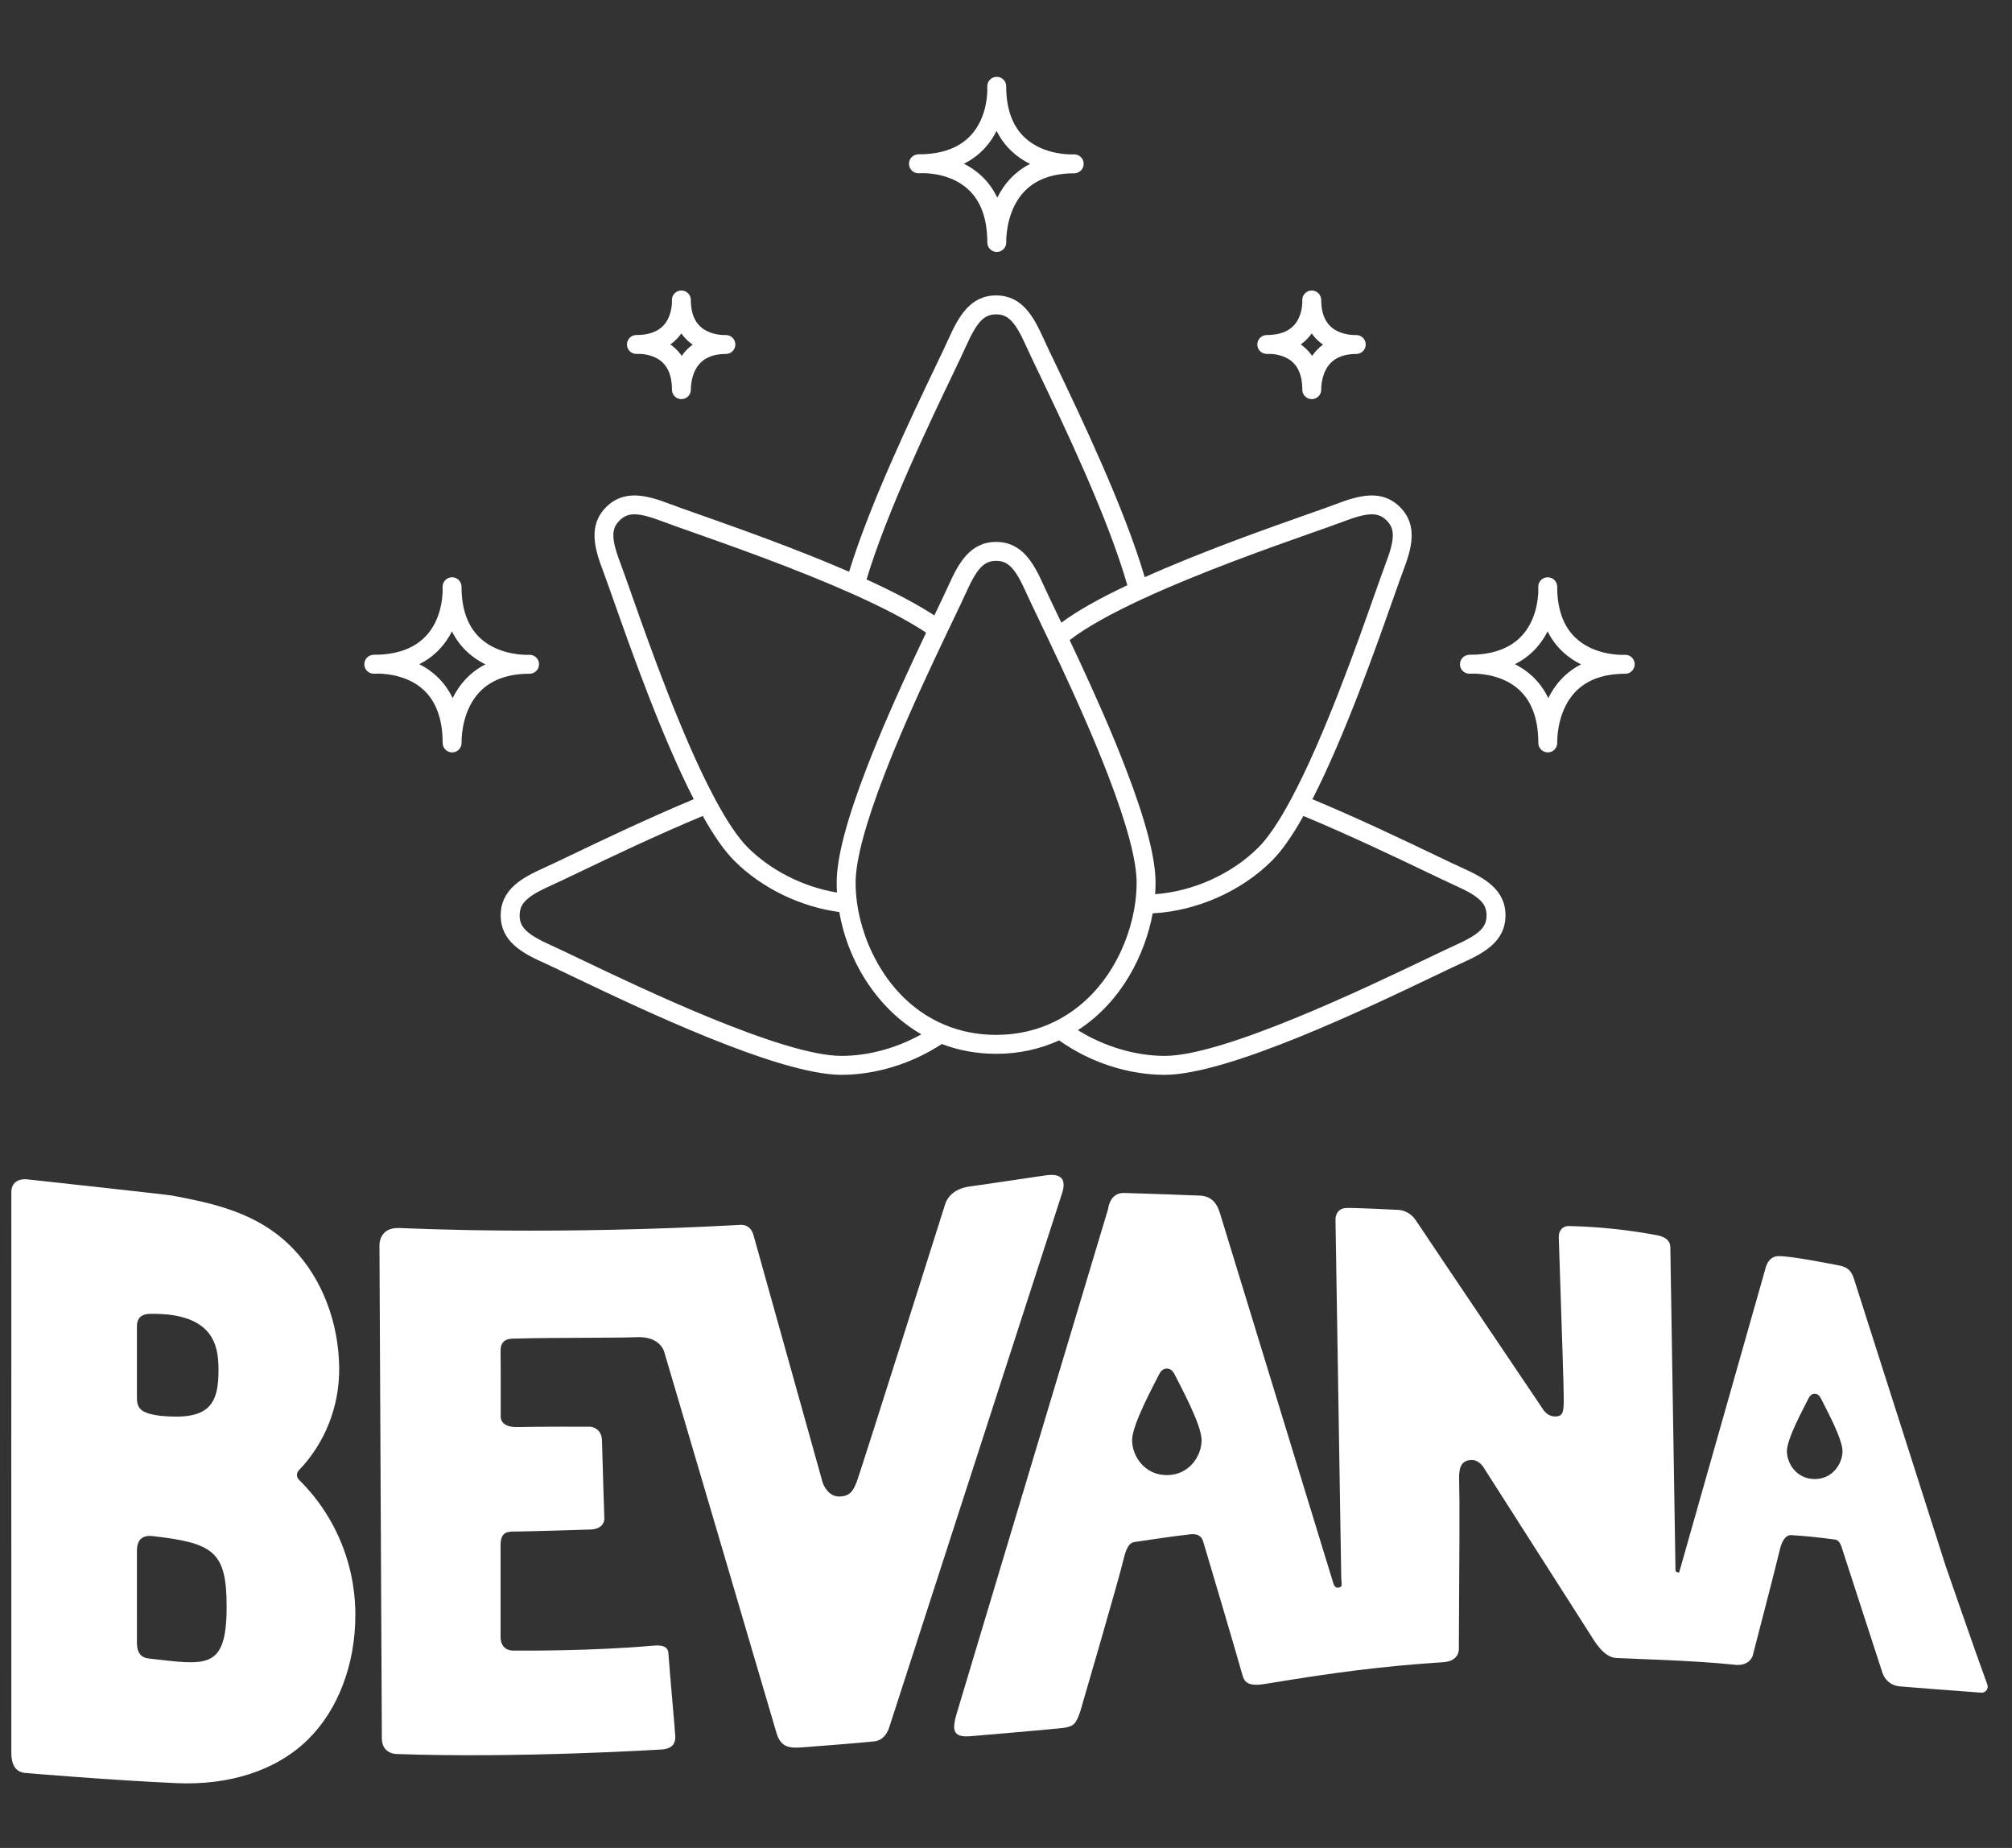
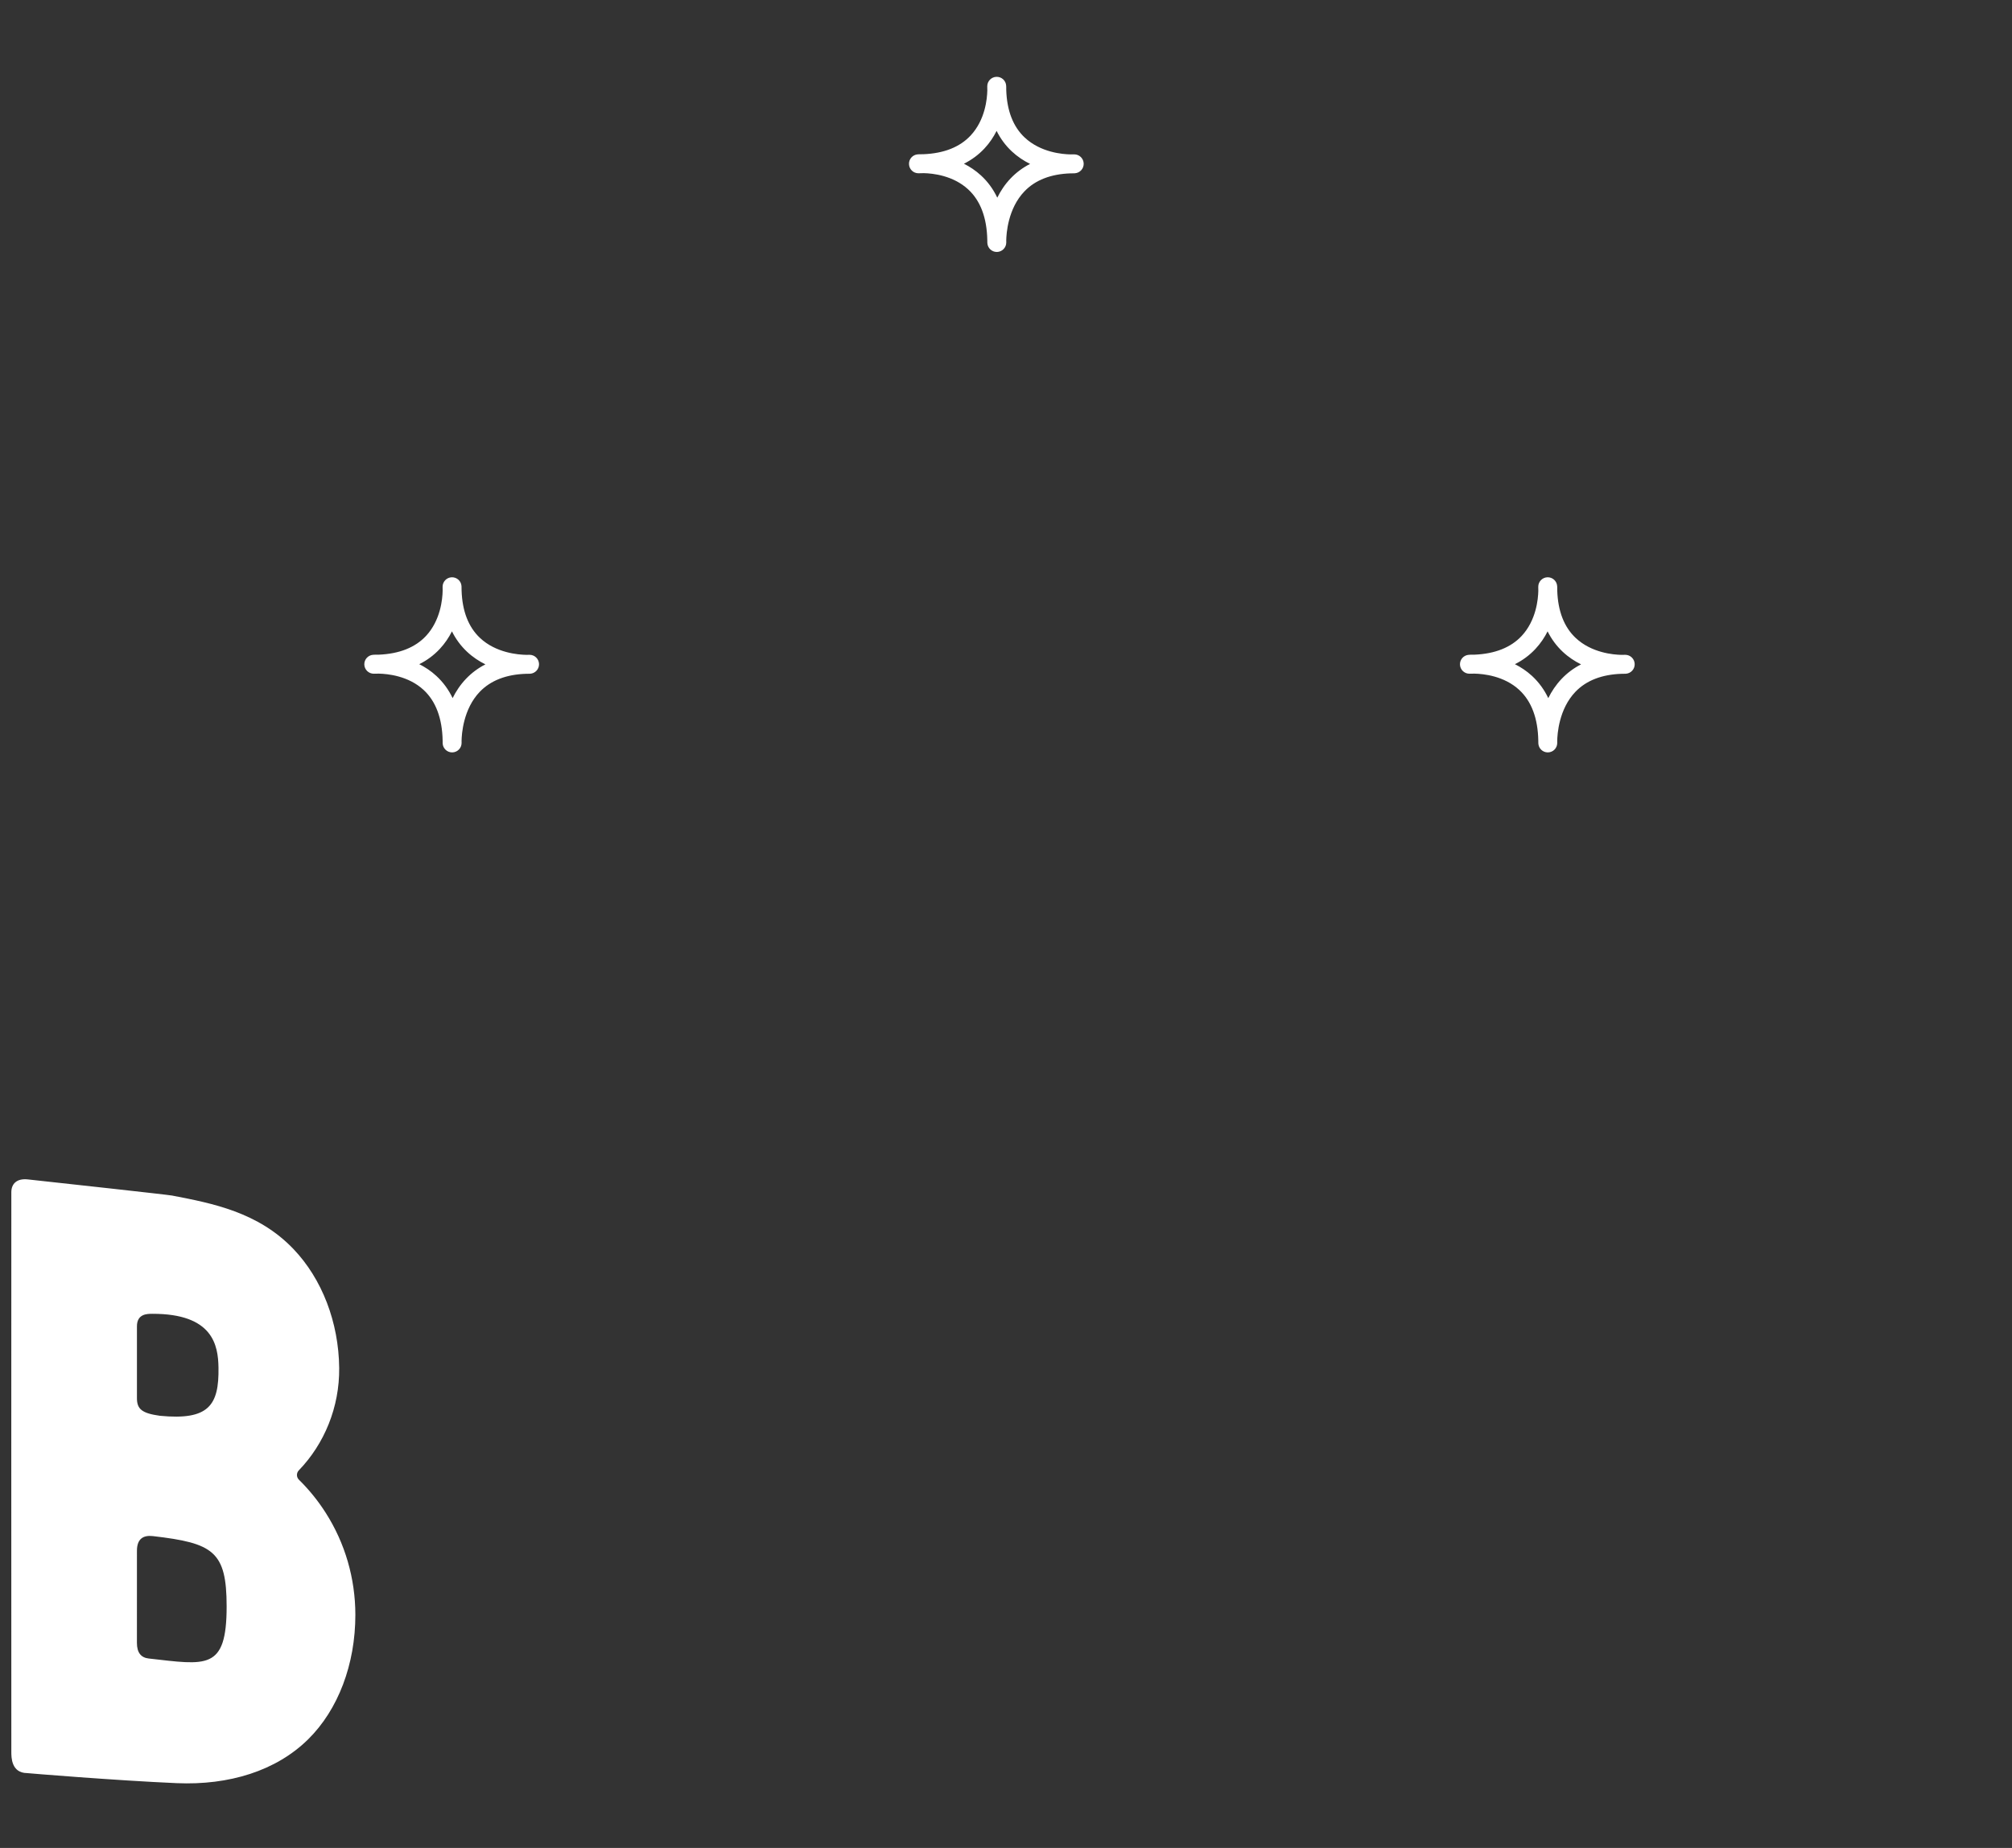
<svg xmlns="http://www.w3.org/2000/svg" width="100%" height="100%" viewBox="0 0 98 90" version="1.1" xml:space="preserve" style="fill-rule:evenodd;clip-rule:evenodd;stroke-linejoin:round;stroke-miterlimit:2;">
  <rect x="0" y="0" width="98" height="90" fill="#333333" stroke="none" />
  <g>
-     <path d="M18.483,60.691C18.483,60.691 18.421,59.772 19.437,59.808C20.452,59.843 26.932,60.155 36.073,59.655C36.073,59.655 36.524,59.596 36.692,60.123L40.072,72.213C40.072,72.213 40.297,72.913 40.915,72.885C41.462,72.859 41.573,72.526 41.715,72.213C41.819,71.985 46.046,58.618 46.048,58.613C46.125,58.379 46.405,57.896 47.246,57.783C48.141,57.662 50.568,57.293 50.853,57.255C51.137,57.215 52.055,57.053 51.744,58.075L43.324,84.09C43.324,84.09 43.169,84.747 42.587,84.81C42.006,84.874 39.9,85.042 39.219,85.091C38.538,85.141 38.046,85.183 37.816,84.384C37.546,83.443 32.363,65.874 32.363,65.874C32.363,65.874 32.198,65.076 31.025,65.124C29.922,65.168 27.18,65.138 25.127,65.192C24.908,65.198 24.372,65.148 24.382,65.798C24.393,66.56 24.389,69.011 24.389,69.011C24.389,69.011 24.357,69.53 25.228,69.503C26.1,69.476 28.762,69.486 28.762,69.486C28.762,69.486 29.307,69.527 29.321,70.158C29.34,70.986 29.437,73.982 29.437,73.982C29.437,73.982 29.444,74.463 28.779,74.491C28.114,74.519 25.466,74.59 25.111,74.59C24.756,74.59 24.382,74.577 24.382,75.248L24.382,79.728C24.382,79.728 24.345,80.39 25.017,80.39C25.601,80.39 28.742,80.416 31.79,80.151C32.154,80.119 32.535,80.125 32.558,80.535C32.601,81.231 32.892,84.415 32.892,84.58C32.892,84.745 32.892,85.173 32.203,85.207C32.203,85.207 25.254,85.64 19.327,85.426C19.327,85.426 18.599,85.444 18.599,84.651L18.483,60.691Z" style="fill:white;fill-rule:nonzero;" />
-     <path d="M88.39,72.034C87.512,72.034 87.036,71.281 87.036,70.672C87.036,70.064 87.88,68.532 88.041,68.197C88.132,68.007 88.216,67.883 88.39,67.883C88.563,67.883 88.648,68.007 88.739,68.197C88.9,68.532 89.744,70.064 89.744,70.672C89.744,71.281 89.268,72.034 88.39,72.034ZM56.835,71.843L56.834,71.843C55.737,71.843 55.142,70.902 55.142,70.141C55.142,69.381 56.197,67.466 56.398,67.048C56.513,66.81 56.617,66.655 56.834,66.655C57.051,66.655 57.156,66.81 57.271,67.048C57.472,67.466 58.527,69.381 58.527,70.141C58.527,70.902 57.932,71.843 56.835,71.843ZM90.309,62.306C90.169,61.85 89.961,61.703 89.55,61.626C89.183,61.557 87.194,61.159 86.608,61.177C86.093,61.193 85.986,61.798 85.983,61.809L81.788,76.582C81.573,76.602 81.609,76.423 81.609,76.423L81.358,60.733C81.344,60.264 80.812,60.18 80.687,60.156C79.373,59.908 77.942,59.747 76.44,59.712C76.068,59.704 75.916,59.982 75.924,60.256C76.088,65.289 76.167,67.504 76.167,68.132C76.167,68.761 76.132,68.978 75.768,68.986C75.336,68.995 75.148,68.62 75.108,68.564C75.069,68.508 69.306,59.961 68.97,59.445C68.633,58.928 68.117,58.926 68.117,58.926C68.117,58.926 66.255,58.828 65.621,58.83C65.015,58.832 65.049,59.41 65.049,59.41L65.329,76.828C65.348,77.233 65.397,77.274 65.196,77.322C65.021,77.363 64.952,77.137 64.952,77.137L59.416,59.07C59.241,58.5 58.922,58.248 58.429,58.229C57.644,58.198 55.936,58.132 54.752,58.101C54.109,58.084 53.995,58.733 53.979,58.848C53.977,58.863 53.974,58.876 53.97,58.89C53.97,58.89 46.584,83.503 46.582,83.51C46.328,84.39 46.523,84.605 47.244,84.561C47.436,84.549 51.622,84.186 51.843,84.148C52.318,84.071 52.423,83.932 52.627,83.318C52.691,83.097 54.515,76.86 54.712,75.996C54.909,75.133 55.136,75.119 55.307,75.094C55.478,75.068 57.232,74.804 57.962,74.726C58.538,74.664 58.588,75.018 58.647,75.219C58.647,75.219 60.291,80.746 60.521,81.595C60.624,81.976 60.867,82.138 61.645,82.009C65.039,81.449 67.286,81.152 70.299,80.954C71.149,80.898 71.058,80.24 71.058,80.24C71.081,74.535 71.106,73.744 71.07,71.993C71.057,71.379 71.247,71.125 71.655,71.106C72.063,71.086 72.29,71.512 72.29,71.512C72.29,71.512 77.267,79.309 77.449,79.591C77.63,79.873 78.087,80.712 78.717,80.749C79.358,80.787 82.522,80.867 84.414,81.071C85.225,81.191 85.37,80.638 85.37,80.638C85.37,80.638 86.534,76.163 86.692,75.472C86.782,75.079 86.967,74.747 87.253,74.765C87.984,74.812 88.539,74.87 89.391,74.982C89.628,75.013 89.717,75.401 89.717,75.401L91.696,81.491C91.696,81.491 91.869,82.079 92.553,82.134C93.167,82.184 95.502,82.371 96.504,82.438C96.716,82.452 96.872,82.242 96.798,82.042C96.276,80.626 94.769,76.27 94.769,76.27L90.309,62.306Z" style="fill:white;fill-rule:nonzero;" />
    <path d="M6.669,80.012C6.669,79.722 6.67,75.665 6.67,75.528C6.67,74.944 6.978,74.758 7.451,74.813C10.387,75.154 11.039,75.552 11.039,78.242C11.039,81.375 10.045,81.087 7.243,80.774C6.874,80.733 6.669,80.496 6.669,80.012ZM6.67,64.595C6.67,63.986 7.17,63.986 7.418,63.986C10.378,63.979 10.624,65.522 10.642,66.601C10.672,68.44 10.173,69.186 7.789,68.953C6.904,68.831 6.67,68.622 6.67,68.092L6.67,64.595ZM15.861,73.673C15.487,73.086 15.05,72.548 14.559,72.066C14.434,71.943 14.432,71.738 14.554,71.612C15.797,70.324 16.54,68.538 16.521,66.625C16.499,64.401 15.687,62.288 14.291,60.829C12.575,59.034 10.346,58.605 8.38,58.227C8.163,58.185 3.142,57.635 1.376,57.443C0.813,57.375 0.552,57.658 0.552,58.066C0.552,70.987 0.546,70.538 0.552,85.321C0.552,85.582 0.55,86.347 1.317,86.355C1.342,86.361 5.638,86.717 8.613,86.845C11.158,86.954 13.452,86.247 15.013,84.706C16.474,83.263 17.31,81.053 17.309,78.643C17.307,76.871 16.807,75.153 15.861,73.673Z" style="fill:white;fill-rule:nonzero;" />
-     <path d="M63.693,16.482C63.766,16.404 63.831,16.322 63.889,16.24C63.974,16.36 64.07,16.47 64.178,16.572C64.263,16.652 64.351,16.722 64.443,16.784C64.335,16.862 64.234,16.95 64.141,17.048C64.054,17.14 63.977,17.235 63.91,17.334C63.816,17.197 63.708,17.072 63.585,16.959C63.511,16.891 63.435,16.83 63.357,16.775C63.478,16.689 63.59,16.592 63.693,16.482ZM61.702,17.238C61.751,17.238 61.799,17.238 61.846,17.236C62.069,17.241 62.591,17.293 62.965,17.642C63.266,17.921 63.423,18.352 63.433,18.922C63.432,18.965 63.433,18.992 63.433,18.999C63.444,19.245 63.648,19.439 63.894,19.439L63.904,19.439C64.155,19.433 64.355,19.229 64.355,18.978L64.355,18.92C64.357,18.754 64.396,18.112 64.811,17.681C65.08,17.404 65.47,17.256 65.972,17.24C66.04,17.242 66.081,17.239 66.09,17.238C66.338,17.222 66.529,17.012 66.521,16.763C66.513,16.515 66.309,16.317 66.06,16.317C66.028,16.317 65.995,16.317 65.964,16.318C65.768,16.314 65.199,16.269 64.804,15.895C64.522,15.627 64.371,15.228 64.355,14.707C64.356,14.633 64.352,14.587 64.351,14.578C64.335,14.33 64.126,14.143 63.877,14.149C63.628,14.157 63.431,14.361 63.431,14.609C63.431,14.647 63.432,14.684 63.433,14.72C63.428,14.922 63.38,15.465 63.019,15.852C62.753,16.137 62.355,16.292 61.833,16.313C61.737,16.313 61.675,16.317 61.665,16.318C61.418,16.338 61.232,16.549 61.242,16.796C61.252,17.043 61.455,17.238 61.702,17.238Z" style="fill:white;fill-rule:nonzero;" />
-     <path d="M32.989,16.482C33.062,16.404 33.127,16.322 33.185,16.24C33.27,16.36 33.366,16.47 33.474,16.572C33.559,16.652 33.648,16.722 33.739,16.784C33.631,16.862 33.53,16.95 33.437,17.048C33.349,17.14 33.273,17.235 33.206,17.334C33.112,17.197 33.004,17.072 32.881,16.959C32.807,16.891 32.73,16.83 32.653,16.775C32.774,16.689 32.886,16.592 32.989,16.482ZM30.998,17.238C31.047,17.238 31.095,17.238 31.142,17.236C31.365,17.241 31.887,17.293 32.261,17.642C32.562,17.921 32.719,18.352 32.729,18.922C32.728,18.965 32.729,18.992 32.729,18.999C32.74,19.245 32.944,19.439 33.19,19.439L33.2,19.439C33.451,19.433 33.651,19.229 33.651,18.978L33.651,18.92C33.653,18.754 33.692,18.112 34.108,17.681C34.375,17.404 34.766,17.256 35.268,17.24C35.336,17.242 35.377,17.239 35.385,17.238C35.634,17.222 35.825,17.012 35.817,16.763C35.809,16.515 35.605,16.317 35.356,16.317C35.324,16.317 35.291,16.317 35.26,16.318C35.064,16.314 34.496,16.269 34.1,15.895C33.818,15.627 33.667,15.228 33.651,14.707C33.652,14.633 33.649,14.587 33.648,14.578C33.631,14.33 33.423,14.143 33.172,14.149C32.924,14.157 32.727,14.361 32.727,14.609C32.727,14.645 32.728,14.681 32.729,14.716C32.724,14.917 32.677,15.469 32.31,15.858C32.043,16.139 31.648,16.292 31.129,16.313C31.031,16.312 30.971,16.317 30.96,16.318C30.714,16.338 30.528,16.549 30.538,16.796C30.548,17.043 30.751,17.238 30.998,17.238Z" style="fill:white;fill-rule:nonzero;" />
    <path d="M47.951,7.23C48.203,6.961 48.395,6.668 48.542,6.375C48.731,6.753 48.977,7.086 49.28,7.37C49.561,7.633 49.866,7.832 50.173,7.983C49.818,8.164 49.502,8.399 49.228,8.685C48.947,8.979 48.735,9.303 48.575,9.627C48.378,9.211 48.113,8.849 47.782,8.545C47.519,8.303 47.236,8.117 46.951,7.974C47.331,7.784 47.665,7.536 47.951,7.23ZM44.735,8.439C44.824,8.439 44.912,8.437 44.999,8.433C45.436,8.443 46.422,8.546 47.157,9.223C47.757,9.775 48.07,10.608 48.089,11.7C48.089,11.774 48.09,11.819 48.091,11.83C48.102,12.077 48.305,12.271 48.551,12.271L48.562,12.271C48.812,12.265 49.013,12.06 49.013,11.81C49.013,11.776 49.012,11.743 49.012,11.71C49.017,11.388 49.089,10.161 49.9,9.318C50.429,8.767 51.187,8.473 52.154,8.443C52.269,8.445 52.339,8.44 52.353,8.439C52.601,8.423 52.792,8.213 52.784,7.964C52.776,7.715 52.572,7.518 52.323,7.518C52.262,7.518 52.201,7.519 52.142,7.52C51.75,7.513 50.685,7.424 49.911,6.698C49.347,6.169 49.045,5.392 49.012,4.388C49.014,4.263 49.009,4.186 49.008,4.171C48.992,3.923 48.784,3.734 48.533,3.742C48.284,3.75 48.087,3.954 48.087,4.203C48.087,4.27 48.088,4.336 48.09,4.402C48.082,4.803 47.989,5.839 47.277,6.6C46.752,7.163 45.98,7.469 44.981,7.511C44.817,7.509 44.714,7.517 44.697,7.518C44.451,7.538 44.264,7.749 44.275,7.996C44.285,8.244 44.488,8.439 44.735,8.439Z" style="fill:white;fill-rule:nonzero;" />
    <path d="M22.046,34C21.848,33.584 21.583,33.223 21.252,32.918C20.99,32.676 20.706,32.49 20.421,32.348C20.802,32.158 21.136,31.909 21.422,31.603C21.673,31.334 21.866,31.042 22.013,30.749C22.201,31.127 22.447,31.459 22.751,31.744C23.031,32.007 23.337,32.206 23.643,32.356C23.288,32.538 22.973,32.772 22.699,33.059C22.418,33.353 22.206,33.676 22.046,34ZM25.625,32.816C25.739,32.818 25.81,32.814 25.823,32.813C26.071,32.797 26.263,32.586 26.255,32.338C26.247,32.089 26.043,31.891 25.794,31.891C25.739,31.891 25.684,31.892 25.63,31.893C25.25,31.887 24.155,31.802 23.376,31.066C22.816,30.537 22.516,29.763 22.483,28.762C22.484,28.637 22.48,28.559 22.479,28.545C22.462,28.297 22.253,28.108 22.003,28.115C21.755,28.124 21.558,28.328 21.558,28.576C21.558,28.643 21.559,28.71 21.56,28.775C21.553,29.176 21.459,30.212 20.748,30.974C20.222,31.536 19.451,31.842 18.452,31.885C18.287,31.882 18.185,31.89 18.168,31.891C17.921,31.912 17.735,32.123 17.745,32.37C17.755,32.617 17.959,32.812 18.206,32.812C18.288,32.812 18.369,32.811 18.45,32.808C18.881,32.817 19.893,32.916 20.633,33.602C21.229,34.154 21.54,34.985 21.56,36.073C21.559,36.147 21.561,36.193 21.561,36.204C21.572,36.451 21.776,36.644 22.022,36.644L22.032,36.644C22.283,36.638 22.483,36.434 22.483,36.183C22.483,36.15 22.483,36.117 22.482,36.084C22.487,35.762 22.56,34.534 23.37,33.691C23.9,33.141 24.658,32.846 25.625,32.816Z" style="fill:white;fill-rule:nonzero;" />
    <path d="M76.066,33.059C75.785,33.353 75.573,33.676 75.413,34.001C75.215,33.584 74.95,33.223 74.62,32.918C74.357,32.676 74.073,32.491 73.788,32.348C74.169,32.158 74.503,31.909 74.789,31.603C75.04,31.334 75.233,31.042 75.38,30.749C75.568,31.127 75.814,31.459 76.118,31.744C76.398,32.007 76.704,32.206 77.01,32.356C76.655,32.538 76.34,32.772 76.066,33.059ZM79.161,31.891C79.1,31.891 79.039,31.892 78.979,31.894C78.587,31.887 77.523,31.797 76.749,31.071C76.185,30.542 75.883,29.766 75.85,28.762C75.852,28.637 75.847,28.559 75.846,28.545C75.829,28.297 75.622,28.107 75.37,28.115C75.122,28.124 74.925,28.328 74.925,28.576C74.925,28.643 74.926,28.71 74.928,28.775C74.92,29.176 74.826,30.212 74.115,30.974C73.589,31.536 72.818,31.842 71.819,31.885C71.655,31.882 71.552,31.89 71.535,31.892C71.288,31.912 71.102,32.123 71.112,32.37C71.122,32.617 71.326,32.812 71.573,32.812C71.655,32.812 71.737,32.811 71.817,32.808C72.248,32.817 73.26,32.916 74,33.602C74.596,34.154 74.908,34.985 74.927,36.073C74.926,36.147 74.928,36.193 74.929,36.204C74.94,36.451 75.143,36.644 75.389,36.644L75.399,36.644C75.65,36.639 75.85,36.434 75.85,36.183C75.85,36.15 75.85,36.117 75.849,36.084C75.854,35.762 75.927,34.534 76.737,33.691C77.267,33.14 78.025,32.847 78.992,32.816C79.106,32.818 79.177,32.813 79.19,32.813C79.439,32.797 79.63,32.587 79.622,32.338C79.614,32.089 79.41,31.891 79.161,31.891Z" style="fill:white;fill-rule:nonzero;" />
-     <path d="M70.863,46.044C70.557,46.181 70.088,46.406 69.495,46.69C66.534,48.107 59.602,51.425 56.733,51.425C55.302,51.425 53.767,50.963 52.502,50.171C54.667,48.775 55.787,46.433 56.145,44.481C58.261,44.377 60.453,43.419 61.949,41.923C62.429,41.444 62.934,40.727 63.487,39.74C65.763,40.688 67.993,41.755 69.496,42.474C70.089,42.758 70.558,42.982 70.863,43.119C72.046,43.651 72.407,43.992 72.407,44.581C72.407,45.171 72.046,45.512 70.863,46.044ZM48.518,50.402C47.626,50.402 46.777,50.234 45.994,49.904C43.284,48.758 42.008,45.975 41.739,43.939C41.697,43.618 41.675,43.298 41.675,42.988C41.675,41.895 42.159,40.093 43.113,37.632C43.258,37.26 43.412,36.873 43.573,36.483C44.407,34.46 45.367,32.413 46.109,30.857L46.113,30.849L46.409,30.23C46.694,29.635 46.919,29.164 47.056,28.859C47.588,27.676 47.929,27.315 48.519,27.315C49.108,27.315 49.449,27.676 49.981,28.859C50.118,29.165 50.344,29.636 50.629,30.232C50.776,30.539 50.939,30.879 51.113,31.246C51.736,32.556 52.657,34.525 53.464,36.483C53.644,36.92 53.819,37.36 53.984,37.791C54.899,40.171 55.362,41.92 55.362,42.988C55.362,43.304 55.339,43.634 55.294,43.968C55.026,45.94 53.87,48.488 51.432,49.725C50.546,50.174 49.566,50.402 48.518,50.402ZM28.223,46.69C27.629,46.406 27.16,46.181 26.854,46.044C25.671,45.512 25.31,45.171 25.31,44.581C25.31,43.992 25.671,43.651 26.854,43.119C27.16,42.982 27.629,42.758 28.222,42.474C29.724,41.755 31.954,40.688 34.23,39.74C34.783,40.727 35.289,41.444 35.768,41.923C37.094,43.25 38.983,44.167 40.881,44.419C41.322,46.961 42.832,49.194 44.876,50.374C43.678,51.047 42.298,51.425 40.984,51.425C38.115,51.425 31.183,48.107 28.223,46.69ZM30.234,27.475C29.773,26.263 29.76,25.766 30.177,25.35C30.593,24.933 31.09,24.946 32.301,25.407C32.615,25.526 33.105,25.699 33.725,25.918C35.606,26.581 38.753,27.691 41.465,28.899C43.023,29.593 44.246,30.236 45.109,30.813C44.388,32.33 43.501,34.238 42.721,36.132C42.557,36.528 42.4,36.92 42.253,37.299C41.244,39.902 40.753,41.763 40.753,42.988C40.753,43.147 40.759,43.307 40.768,43.469C39.146,43.202 37.553,42.404 36.42,41.271C35.955,40.805 35.423,40.021 34.841,38.938C33.224,35.929 31.611,31.356 30.745,28.899C30.526,28.278 30.353,27.788 30.234,27.475ZM46.411,18.222C46.695,17.628 46.919,17.16 47.056,16.854C47.588,15.671 47.929,15.31 48.519,15.31C49.108,15.31 49.449,15.671 49.981,16.854C50.118,17.159 50.342,17.628 50.626,18.22C51.807,20.689 53.968,25.206 54.911,28.501C53.513,29.163 52.453,29.765 51.696,30.325C51.614,30.154 51.535,29.989 51.461,29.833C51.178,29.243 50.955,28.777 50.822,28.481C50.347,27.424 49.779,26.393 48.519,26.393C47.258,26.393 46.69,27.424 46.215,28.481C46.082,28.776 45.859,29.242 45.577,29.832L45.51,29.973C44.682,29.433 43.576,28.846 42.207,28.222C43.19,24.954 45.272,20.602 46.411,18.222ZM63.992,25.918C64.612,25.699 65.101,25.526 65.415,25.407C66.627,24.946 67.124,24.933 67.541,25.35C67.957,25.766 67.944,26.263 67.483,27.475C67.364,27.788 67.191,28.278 66.972,28.899C66.106,31.356 64.492,35.929 62.876,38.938C62.294,40.02 61.763,40.805 61.297,41.271C59.996,42.573 58.106,43.418 56.264,43.549C56.277,43.359 56.284,43.172 56.284,42.988C56.284,41.79 55.814,39.982 54.845,37.46C54.677,37.022 54.499,36.576 54.317,36.132C53.566,34.309 52.719,32.484 52.1,31.176C52.864,30.584 54.055,29.911 55.652,29.171L55.653,29.171C58.49,27.858 61.934,26.643 63.992,25.918ZM71.241,42.278C70.946,42.145 70.481,41.923 69.894,41.642C68.401,40.927 66.193,39.871 63.925,38.923C65.492,35.866 67.009,31.568 67.842,29.206C68.059,28.591 68.23,28.106 68.345,27.803C68.756,26.72 69.084,25.588 68.193,24.698C67.302,23.806 66.17,24.134 65.087,24.545C64.785,24.661 64.299,24.831 63.685,25.048C61.729,25.738 58.53,26.867 55.757,28.111C54.774,24.753 52.635,20.282 51.458,17.822C51.177,17.235 50.955,16.771 50.822,16.476C50.347,15.42 49.779,14.388 48.519,14.388C47.258,14.388 46.69,15.42 46.215,16.476C46.082,16.772 45.86,17.236 45.579,17.824C44.442,20.199 42.375,24.519 41.358,27.845C38.731,26.705 35.816,25.677 34.032,25.048C33.418,24.831 32.932,24.661 32.63,24.545C31.547,24.134 30.416,23.806 29.525,24.697C28.633,25.588 28.961,26.72 29.372,27.803C29.487,28.105 29.658,28.591 29.875,29.206C30.708,31.568 32.224,35.866 33.792,38.923C31.524,39.871 29.317,40.927 27.824,41.642C27.236,41.923 26.772,42.145 26.476,42.278C25.42,42.753 24.388,43.321 24.388,44.581C24.388,45.842 25.42,46.41 26.476,46.885C26.772,47.018 27.236,47.24 27.824,47.522C31.097,49.088 37.906,52.347 40.984,52.347C42.657,52.347 44.424,51.802 45.872,50.846C46.702,51.162 47.59,51.324 48.52,51.324C49.612,51.324 50.642,51.102 51.589,50.67C53.085,51.738 54.944,52.347 56.733,52.347C59.811,52.347 66.62,49.088 69.893,47.522C70.481,47.24 70.945,47.018 71.241,46.885C72.297,46.41 73.329,45.842 73.329,44.581C73.329,43.321 72.297,42.753 71.241,42.278Z" style="fill:white;fill-rule:nonzero;" />
  </g>
</svg>